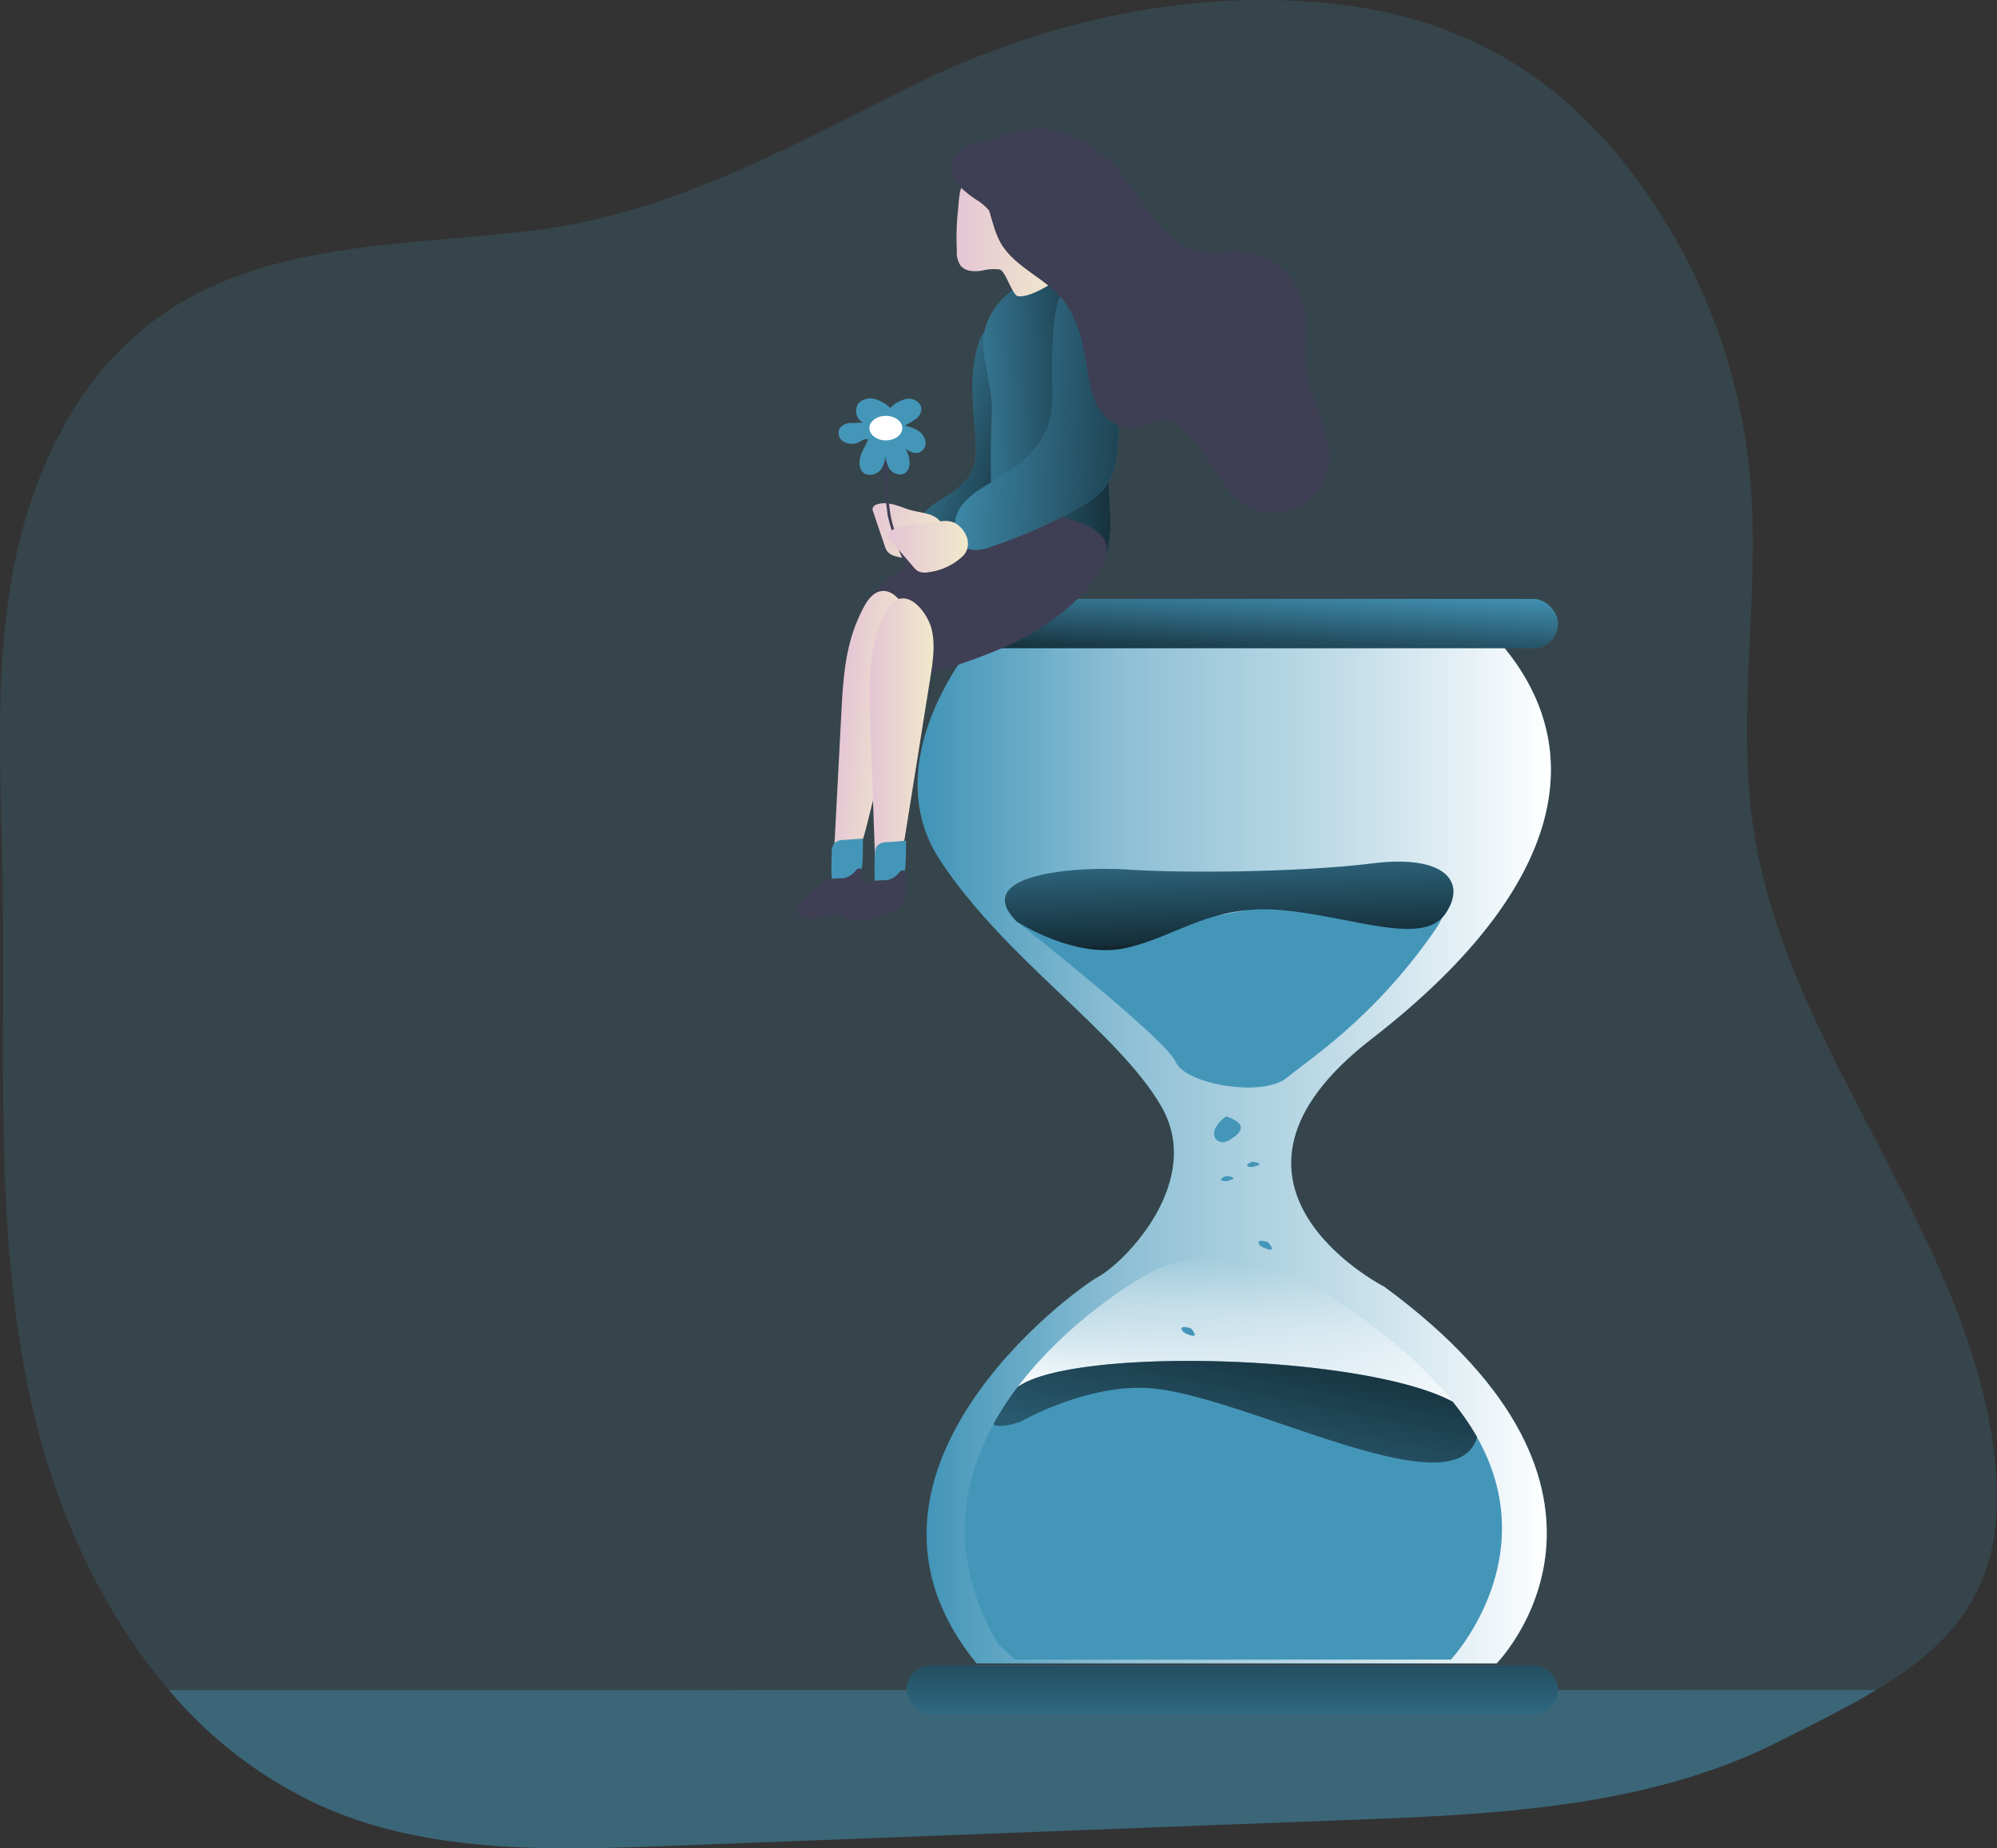
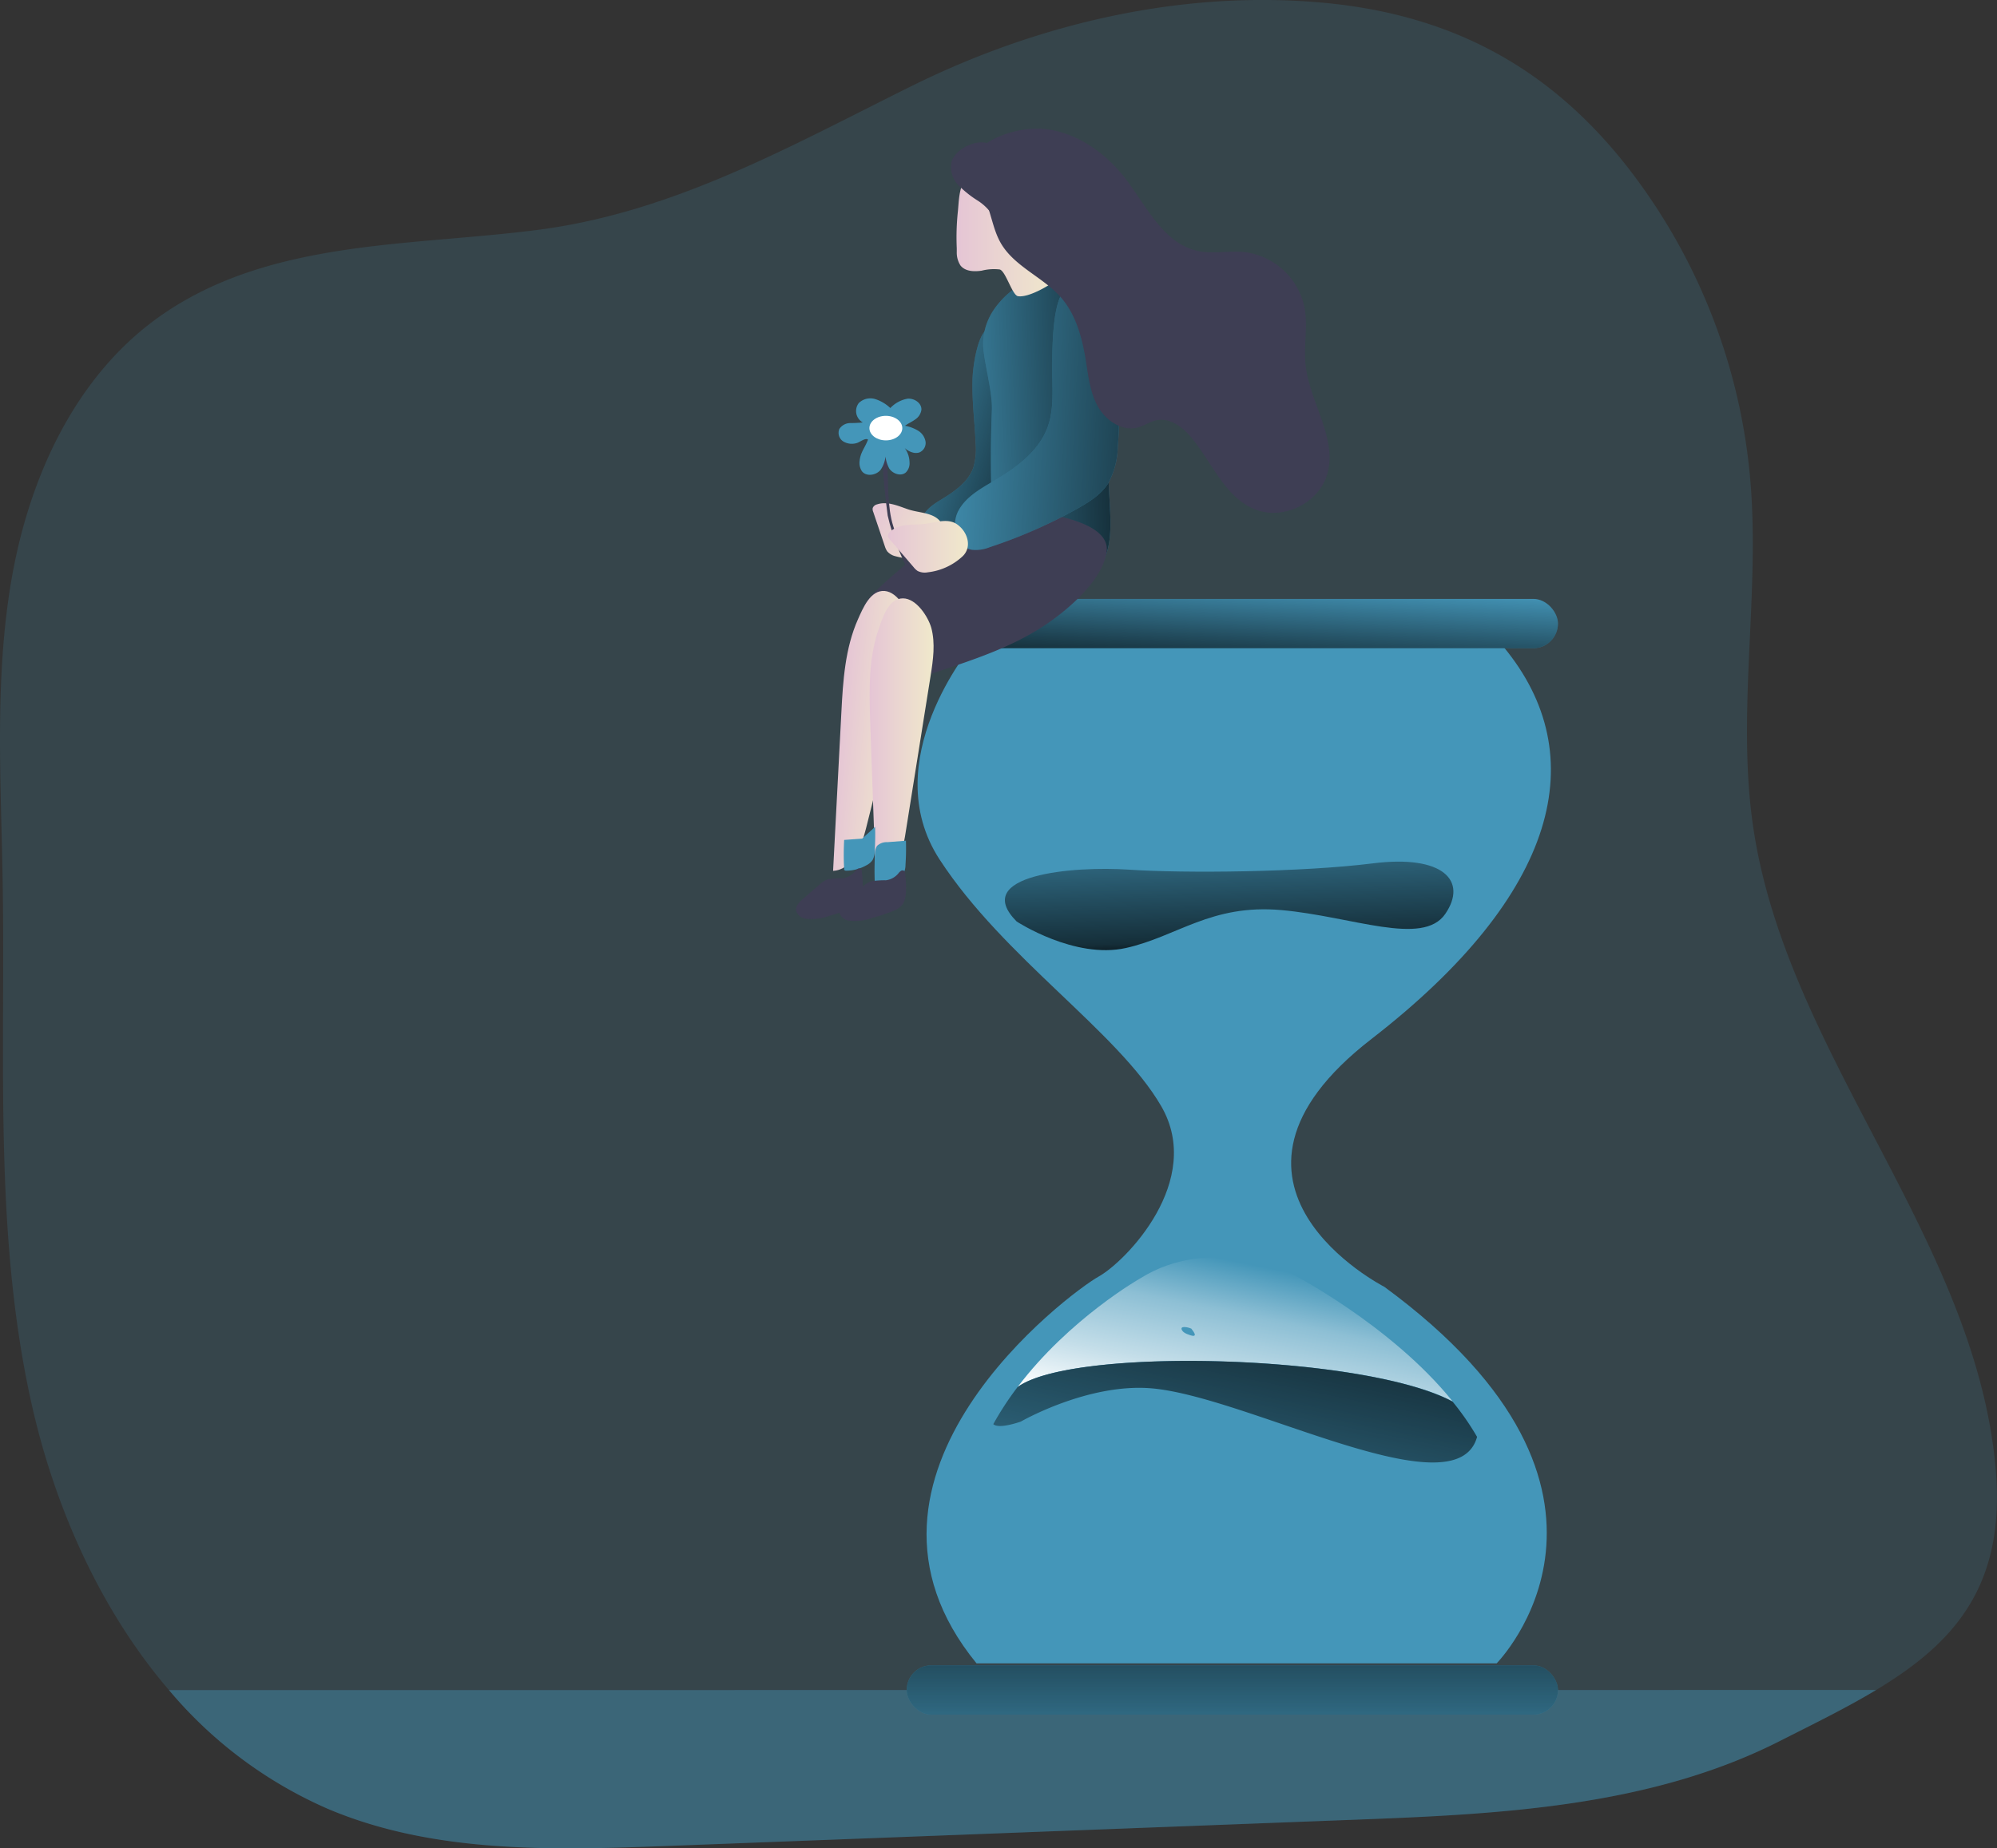
<svg xmlns="http://www.w3.org/2000/svg" xmlns:xlink="http://www.w3.org/1999/xlink" id="Layer_1" data-name="Layer 1" viewBox="0 0 411.75 381.17">
  <rect x="0" y="0" width="411.75" height="381.17" fill="#333333" stroke="none" />
  <defs>
    <linearGradient id="linear-gradient" x1="232.44" y1="110.89" x2="196.04" y2="99.3" gradientUnits="userSpaceOnUse">
      <stop offset="0.01" />
      <stop offset="0.13" stop-opacity="0.69" />
      <stop offset="1" stop-opacity="0" />
    </linearGradient>
    <linearGradient id="linear-gradient-2" x1="-274.66" y1="789.08" x2="-258.14" y2="789.08" gradientTransform="translate(743.22 -506.79) rotate(21.98)" gradientUnits="userSpaceOnUse">
      <stop offset="0" stop-color="#e5c5d5" />
      <stop offset="0.42" stop-color="#ead4d1" />
      <stop offset="1" stop-color="#f0e9cb" />
    </linearGradient>
    <linearGradient id="linear-gradient-3" x1="203.24" y1="253.45" x2="333.82" y2="253.45" gradientUnits="userSpaceOnUse">
      <stop offset="0.02" stop-color="#fff" stop-opacity="0" />
      <stop offset="0.32" stop-color="#fff" stop-opacity="0.39" />
      <stop offset="0.68" stop-color="#fff" stop-opacity="0.68" />
      <stop offset="1" stop-color="#fff" />
    </linearGradient>
    <linearGradient id="linear-gradient-4" x1="253.56" y1="138.98" x2="254.56" y2="119.39" xlink:href="#linear-gradient" />
    <linearGradient id="linear-gradient-5" x1="254.09" y1="324.67" x2="254.09" y2="371.59" xlink:href="#linear-gradient" />
    <linearGradient id="linear-gradient-6" x1="274.16" y1="275.81" x2="267.27" y2="310.12" xlink:href="#linear-gradient-3" />
    <linearGradient id="linear-gradient-7" x1="274.94" y1="279.5" x2="259.73" y2="355.23" xlink:href="#linear-gradient" />
    <linearGradient id="linear-gradient-8" x1="267.93" y1="213.85" x2="266.76" y2="178.03" xlink:href="#linear-gradient" />
    <linearGradient id="linear-gradient-9" x1="248.93" y1="100.35" x2="204.75" y2="102.01" xlink:href="#linear-gradient" />
    <linearGradient id="linear-gradient-10" x1="211.27" y1="63" x2="232.16" y2="63" gradientTransform="matrix(1, 0, 0, 1, 0, 0)" xlink:href="#linear-gradient-2" />
    <linearGradient id="linear-gradient-11" x1="263.45" y1="103.71" x2="204.54" y2="100.73" xlink:href="#linear-gradient" />
    <linearGradient id="linear-gradient-12" x1="58.11" y1="296.69" x2="71.3" y2="296.69" gradientTransform="translate(155.1 -134.92) rotate(5.01)" xlink:href="#linear-gradient-2" />
    <linearGradient id="linear-gradient-13" x1="193.35" y1="167.94" x2="206.55" y2="167.94" gradientTransform="matrix(1, 0, 0, 1, 0, 0)" xlink:href="#linear-gradient-2" />
    <linearGradient id="linear-gradient-14" x1="197.12" y1="128.1" x2="213.65" y2="128.1" gradientTransform="matrix(1, 0, 0, 1, 0, 0)" xlink:href="#linear-gradient-2" />
  </defs>
  <title>Waiting</title>
  <path d="M400.88,363.85c-6,3.62-12.74,6.92-19.77,10.48C354.28,388,323,389.48,293.47,390.6L152.06,396c-23.82.9-48.53,1.65-70.46-7.66a89.36,89.36,0,0,1-32.71-24.47C34.7,347.33,25.26,326,20.5,304.57c-7.78-35.06-5.31-71.44-5.9-107.34-.34-20.91-1.73-42,1.86-62.61S29.32,93.47,46.21,81.13c22.71-16.58,52.45-14.95,79-18.44,28-3.68,52-17.35,76.95-29.7,26.14-12.92,55.91-19.84,85.11-17.07,29.52,2.82,50.92,16.26,67.46,40.93a122,122,0,0,1,20.17,57.06c2.13,24-2.89,48.38.67,72.23,7,46.73,45.64,84.69,49.93,131.75C427.75,342.46,416.85,354.24,400.88,363.85Z" transform="translate(-14.05 -15.32)" fill="#4496b9" opacity="0.18" style="isolation:isolate" />
  <path d="M400.88,363.85c-6,3.62-12.74,6.92-19.77,10.48C354.28,388,323,389.48,293.47,390.6L152.06,396c-23.82.9-48.53,1.65-70.46-7.66a89.36,89.36,0,0,1-32.71-24.47Z" transform="translate(-14.05 -15.32)" fill="#4496b9" opacity="0.41" />
  <path d="M214.58,93.24c-.18,4.52.44,9,.64,13.55a13.36,13.36,0,0,1-.49,5c-1.12,3.12-4.16,5.07-7,6.79-1.8,1.09-3.85,2.65-3.6,4.75a3.75,3.75,0,0,0,3.4,2.94,10.2,10.2,0,0,0,4.71-.92,21.68,21.68,0,0,0,8.1-4.78c4.53-4.71,4.68-12,4.34-18.53-.29-5.48-.76-11.5-3.54-16.38C216.66,77.86,214.74,89.33,214.58,93.24Z" transform="translate(-14.05 -15.32)" fill="#4496b9" />
  <path d="M214.58,93.24c-.18,4.52.44,9,.64,13.55a13.36,13.36,0,0,1-.49,5c-1.12,3.12-4.16,5.07-7,6.79-1.8,1.09-3.85,2.65-3.6,4.75a3.75,3.75,0,0,0,3.4,2.94,10.2,10.2,0,0,0,4.71-.92,21.68,21.68,0,0,0,8.1-4.78c4.53-4.71,4.68-12,4.34-18.53-.29-5.48-.76-11.5-3.54-16.38C216.66,77.86,214.74,89.33,214.58,93.24Z" transform="translate(-14.05 -15.32)" fill="url(#linear-gradient)" />
  <path d="M201.22,120.34c-2.07-.72-4.27-1.7-6.34-1a1.26,1.26,0,0,0-.89.75,1.42,1.42,0,0,0,.11.81l2.4,7.11a3.91,3.91,0,0,0,.47,1,3.26,3.26,0,0,0,1.83,1.05,12.71,12.71,0,0,0,7.9-.37c2.62-1,2.85-4.22,1.46-6.48S203.62,121.17,201.22,120.34Z" transform="translate(-14.05 -15.32)" fill="url(#linear-gradient-2)" />
  <path d="M196.34,107.49c.68.17.42.57.49,1.26.47,4.38.07,9.31,1,13.6s3.79,8.09,4.32,12.47c-2.11-4.32-4-8.42-5.07-13.16C196.89,120.49,195.31,107.49,196.34,107.49Z" transform="translate(-14.05 -15.32)" fill="#3e3e54" />
  <path d="M214.41,148.54s-19.86,23.72-6.62,44.05,36.73,35.45,45.67,50.83-7.28,32.06-12.91,35.18-56.92,40.93-25.15,79.76H322.63s34.75-35.18-23.17-77.67c0,0-41.37-21.11-2.65-51.09s45.67-58.52,27.31-80.8Z" transform="translate(-14.05 -15.32)" fill="#4496b9" />
-   <path d="M214.41,148.54s-19.86,23.72-6.62,44.05,36.73,35.45,45.67,50.83-7.28,32.06-12.91,35.18-56.92,40.93-25.15,79.76H322.63s34.75-35.18-23.17-77.67c0,0-41.37-21.11-2.65-51.09s45.67-58.52,27.31-80.8Z" transform="translate(-14.05 -15.32)" fill="url(#linear-gradient-3)" />
  <rect x="186.95" y="123.51" width="134.28" height="10.17" rx="5.08" fill="#4496b9" />
  <rect x="186.95" y="343.44" width="134.28" height="10.17" rx="5.08" fill="#4496b9" />
  <rect x="186.95" y="123.51" width="134.28" height="10.17" rx="5.08" fill="url(#linear-gradient-4)" />
  <rect x="186.95" y="343.44" width="134.28" height="10.17" rx="5.08" fill="url(#linear-gradient-5)" />
  <path d="M313.58,304.35c-18.17-9.7-78.29-11.31-89.7-3,10.65-14.1,25.28-22.4,25.28-22.4,14.4-9,30.78-1.18,30.78-1.18S300.77,288.43,313.58,304.35Z" transform="translate(-14.05 -15.32)" fill="url(#linear-gradient-6)" />
  <path d="M313.2,357.58H223.34l-3.47-3.12c-10.26-17.56-7.74-33.07-1-45.41a62.46,62.46,0,0,1,5-7.65c11.41-8.36,71.53-6.75,89.7,3a55.07,55.07,0,0,1,5,7.3,41.09,41.09,0,0,1,2.54,5.27C330.07,339.6,313.2,357.58,313.2,357.58Z" transform="translate(-14.05 -15.32)" fill="#4496b9" />
  <path d="M318.6,311.65c-4.29,15.62-47.07-8.21-67-10-13.16-1.17-27.06,6.84-27.06,6.84s-4.49,1.63-5.69.54a62.46,62.46,0,0,1,5-7.65c11.41-8.36,71.53-6.75,89.7,3A55.07,55.07,0,0,1,318.6,311.65Z" transform="translate(-14.05 -15.32)" fill="url(#linear-gradient-7)" />
  <path d="M223.67,205.36s30.78,24.24,32.77,28.93,18,7.43,23,3.26,17.7-12.12,30.28-30.11-28.79-6.25-42.69-3.64S229.3,189.46,223.67,205.36Z" transform="translate(-14.05 -15.32)" fill="#4496b9" />
  <path d="M223.67,205.36s11.92,7.82,22.51,5.47,17.54-9.12,32.1-7.82,29.12,7.56,33.76.79-.33-12.26-14.9-10.43-38.72,2.08-50.3,1.3S214.08,195.72,223.67,205.36Z" transform="translate(-14.05 -15.32)" fill="#4496b9" />
  <path d="M223.67,205.36s11.92,7.82,22.51,5.47,17.54-9.12,32.1-7.82,29.12,7.56,33.76.79-.33-12.26-14.9-10.43-38.72,2.08-50.3,1.3S214.08,195.72,223.67,205.36Z" transform="translate(-14.05 -15.32)" fill="url(#linear-gradient-8)" />
  <path d="M266.71,245.68a5.9,5.9,0,0,0-2,2.22,2.32,2.32,0,0,0-.24,1.86,1.82,1.82,0,0,0,1.73,1.12,3.28,3.28,0,0,0,1.72-.69c1-.65,2.1-1.48,1.95-2.49s-1.71-1.73-3.05-2.13" transform="translate(-14.05 -15.32)" fill="#4496b9" />
-   <path d="M272.29,254.93a2.59,2.59,0,0,0-.93.45c-.14.12-.22.25-.11.38a1.17,1.17,0,0,0,.79.23,3.49,3.49,0,0,0,.79-.14c.46-.14,1-.31.89-.51s-.78-.35-1.39-.43" transform="translate(-14.05 -15.32)" fill="#4496b9" />
  <path d="M266.91,257.86a2.59,2.59,0,0,0-.93.45c-.14.12-.21.26-.11.38a1.17,1.17,0,0,0,.79.23,3,3,0,0,0,.79-.14c.46-.13,1-.3.9-.51s-.79-.35-1.4-.43" transform="translate(-14.05 -15.32)" fill="#4496b9" />
  <path d="M275.46,271.51a3.63,3.63,0,0,0-1.37-.29c-.26,0-.49.06-.55.25a1,1,0,0,0,.44.79,3.13,3.13,0,0,0,.86.46c.57.22,1.21.44,1.4.21s-.28-.89-.73-1.42" transform="translate(-14.05 -15.32)" fill="#4496b9" />
  <path d="M259.58,289.29a3.62,3.62,0,0,0-1.36-.29c-.27,0-.5.07-.55.25s.1.52.43.79a3,3,0,0,0,.87.46c.56.22,1.21.44,1.39.21s-.28-.89-.72-1.42" transform="translate(-14.05 -15.32)" fill="#4496b9" />
  <path d="M216.78,87a12.51,12.51,0,0,1,2-7.53,17.26,17.26,0,0,1,5.67-5.41,6.81,6.81,0,0,1,4.29-1.28c1.27.16,5.67-4.62,6.7-3.86,2.9,2.15,2.32,10.1,4.78,12.75a79.07,79.07,0,0,1,1.2,10.76l1.47,27.26c.24,4.51.36,9.42-2.34,13a153.67,153.67,0,0,1-19.8-8.82,3.36,3.36,0,0,1-2.19-3.68c-.27-6.78-.27-13.58,0-20.36C218.68,96.19,217.08,90.64,216.78,87Z" transform="translate(-14.05 -15.32)" fill="#4496b9" />
  <path d="M216.78,87a12.51,12.51,0,0,1,2-7.53,17.26,17.26,0,0,1,5.67-5.41,6.81,6.81,0,0,1,4.29-1.28c1.27.16,5.67-4.62,6.7-3.86,2.9,2.15,2.32,10.1,4.78,12.75a79.07,79.07,0,0,1,1.2,10.76l1.47,27.26c.24,4.51.36,9.42-2.34,13a153.67,153.67,0,0,1-19.8-8.82,3.36,3.36,0,0,1-2.19-3.68c-.27-6.78-.27-13.58,0-20.36C218.68,96.19,217.08,90.64,216.78,87Z" transform="translate(-14.05 -15.32)" fill="url(#linear-gradient-9)" />
  <path d="M211.32,66.53l0,.78a4.89,4.89,0,0,0,.77,2.77c1,1.24,2.82,1.29,4.37,1.06a10.29,10.29,0,0,1,3.7-.25c1.23.27,2.59,5.31,3.77,5.51,2.15.37,6.71-2.27,8.19-3.6.15-.13-1.57-4-1.51-4.21a1.3,1.3,0,0,0,0-.62l-2.4-11.16a10.67,10.67,0,0,0-1.69-4.44,7.15,7.15,0,0,0-2.63-2c-3.39-1.55-8.36-1-10.84,2.08-1.31,1.63-1.29,4.46-1.5,6.46A50.73,50.73,0,0,0,211.32,66.53Z" transform="translate(-14.05 -15.32)" fill="url(#linear-gradient-10)" />
  <path d="M229,144.58c-6.62,4.27-14.18,6.79-21.65,9.26-1.84.61-4,1.19-5.63.21a6.24,6.24,0,0,1-2.11-2.56c-2.94-5.58-10.29-7.24-6.68-12.41,1.53-2.2,10.2-9.41,12.34-11,4.24-3.15,8.68-6.39,13.89-7.26a25.71,25.71,0,0,1,7.38,0c4.73.57,16.66,2.39,15.66,8.46S233.79,141.46,229,144.58Z" transform="translate(-14.05 -15.32)" fill="#3e3e54" />
  <path d="M231,91.52c0,4,.42,8-.9,11.76-1.77,5-6.39,8.43-11,11.13-2.85,1.68-5.94,3.37-7.47,6.29s-.45,7.44,2.8,8a7.68,7.68,0,0,0,3.71-.54,103.57,103.57,0,0,0,18.15-8c2.37-1.34,4.77-2.85,6.23-5.14a16.38,16.38,0,0,0,2-7.55,75.53,75.53,0,0,0-.5-17A37.13,37.13,0,0,0,238.9,78C231,67.3,231,85.62,231,91.52Z" transform="translate(-14.05 -15.32)" fill="#4496b9" />
  <path d="M231,91.52c0,4,.42,8-.9,11.76-1.77,5-6.39,8.43-11,11.13-2.85,1.68-5.94,3.37-7.47,6.29s-.45,7.44,2.8,8a7.68,7.68,0,0,0,3.71-.54,103.57,103.57,0,0,0,18.15-8c2.37-1.34,4.77-2.85,6.23-5.14a16.38,16.38,0,0,0,2-7.55,75.53,75.53,0,0,0-.5-17A37.13,37.13,0,0,0,238.9,78C231,67.3,231,85.62,231,91.52Z" transform="translate(-14.05 -15.32)" fill="url(#linear-gradient-11)" />
  <path d="M187.53,162.19l-1.71,32.73c4-.25,5.82-4.89,6.78-8.72q4.08-16.3,8.17-32.6c.8-3.22,1.62-6.57,1-9.83-.44-2.31-2.52-6.32-5.29-6.57-2.95-.26-4.5,3.53-5.52,5.81C188.29,149,187.86,155.75,187.53,162.19Z" transform="translate(-14.05 -15.32)" fill="url(#linear-gradient-12)" />
  <path d="M193.48,164.4l1.16,32.75c3.91-.6,5.36-5.38,6-9.28q2.64-16.59,5.29-33.19c.52-3.28,1-6.68.14-9.88-.64-2.26-3.06-6.07-5.84-6.08-3,0-4.17,3.9-5,6.27C193.09,151.16,193.25,158,193.48,164.4Z" transform="translate(-14.05 -15.32)" fill="url(#linear-gradient-13)" />
-   <path d="M191.82,188.27l-3.72.27a2.83,2.83,0,0,0-2.11.77,2.69,2.69,0,0,0-.43,1.58c-.1,2-.12,4,0,5.92a.49.49,0,0,0,0,.24.52.52,0,0,0,.47.18,8.44,8.44,0,0,0,4.06-1.08,3.38,3.38,0,0,0,1.32-1.1,3.79,3.79,0,0,0,.45-1.86c.1-1.67.14-3.35.08-5Z" transform="translate(-14.05 -15.32)" fill="#4496b9" />
+   <path d="M191.82,188.27l-3.72.27c-.1,2-.12,4,0,5.92a.49.49,0,0,0,0,.24.52.52,0,0,0,.47.18,8.44,8.44,0,0,0,4.06-1.08,3.38,3.38,0,0,0,1.32-1.1,3.79,3.79,0,0,0,.45-1.86c.1-1.67.14-3.35.08-5Z" transform="translate(-14.05 -15.32)" fill="#4496b9" />
  <path d="M191.74,195a.89.89,0,0,0-.12-.4.59.59,0,0,0-.74-.09,2.61,2.61,0,0,0-.58.57,4,4,0,0,1-2.53,1.38,18.06,18.06,0,0,0-3,.18,5.55,5.55,0,0,0-1.91,1.25l-3.24,2.8c-.76.65-1.59,1.5-1.41,2.49a2.35,2.35,0,0,0,2,1.61,10.6,10.6,0,0,0,4.84-.6,36.37,36.37,0,0,0,4.24-1.42,4.51,4.51,0,0,0,1.88-1.28C192.28,200,191.91,196.75,191.74,195Z" transform="translate(-14.05 -15.32)" fill="#3e3e54" />
  <path d="M200.75,188.71,197,189a2.87,2.87,0,0,0-2.12.77,2.78,2.78,0,0,0-.42,1.58c-.11,2-.12,4-.05,5.92a.7.7,0,0,0,.05.25.51.51,0,0,0,.46.17,8.34,8.34,0,0,0,4.07-1.08,3.34,3.34,0,0,0,1.32-1.09,4,4,0,0,0,.44-1.86q.17-2.52.09-5Z" transform="translate(-14.05 -15.32)" fill="#4496b9" />
  <path d="M200.67,195.41a.84.84,0,0,0-.11-.41.59.59,0,0,0-.75-.08,2.37,2.37,0,0,0-.57.57,4,4,0,0,1-2.53,1.37,19.1,19.1,0,0,0-3,.19,5.56,5.56,0,0,0-1.92,1.24l-3.24,2.8c-.75.66-1.58,1.51-1.41,2.49a2.36,2.36,0,0,0,2,1.61,10.49,10.49,0,0,0,4.85-.6,35.16,35.16,0,0,0,4.24-1.42,4.45,4.45,0,0,0,1.87-1.28C201.21,200.4,200.84,197.18,200.67,195.41Z" transform="translate(-14.05 -15.32)" fill="#3e3e54" />
  <path d="M203.93,123.44c-2.18.11-4.59,0-6.25,1.44a1.24,1.24,0,0,0-.55,1,1.41,1.41,0,0,0,.4.71l4.89,5.69a3.66,3.66,0,0,0,.83.79,3.28,3.28,0,0,0,2.08.28,12.62,12.62,0,0,0,7.19-3.3c2-1.91,1.07-5-1.07-6.55S206.47,123.31,203.93,123.44Z" transform="translate(-14.05 -15.32)" fill="url(#linear-gradient-14)" />
  <path d="M229.05,41.89c6.86.59,13,4.93,17.16,10.41C250.54,58,254,65.57,261,67.07c3.15.68,6.44-.09,9.64.24A14.45,14.45,0,0,1,283,78.65c.75,3.89-.17,7.91.23,11.85.79,7.77,6.65,15.16,4.46,22.65-1.74,5.92-9,9.51-14.79,7.25-6.16-2.41-8.83-9.44-13-14.6-1.81-2.25-4.46-4.36-7.3-3.83-1.41.27-2.64,1.16-4,1.52-3.2.83-6.53-1.42-8.16-4.3s-2-6.28-2.51-9.54c-.74-4.6-2-9.32-5-12.85-3.72-4.32-9.77-6.47-12.58-11.43-1.66-2.94-1.95-6.41-3.46-9.4-1.34-2.63-3.91-4-2.78-7.11C216,43.72,224.3,41.49,229.05,41.89Z" transform="translate(-14.05 -15.32)" fill="#3e3e54" />
  <path d="M210.23,48.75a5.36,5.36,0,0,0,1.39,4.72,21.71,21.71,0,0,0,4,3.21,10.33,10.33,0,0,1,3.49,3.68,1.73,1.73,0,0,0,.42.67.54.54,0,0,0,.71,0,.74.74,0,0,0,.14-.46c.2-2.8-.31-5.59-.31-8.39,0-1.9.57-4.32-.57-6C217.31,42.93,211.11,45.54,210.23,48.75Z" transform="translate(-14.05 -15.32)" fill="#3e3e54" />
  <path d="M191.3,110.29a3.11,3.11,0,0,0,.47,2.22c.9,1.15,2.88.85,3.82-.26a5.82,5.82,0,0,0,1-4.17,7.1,7.1,0,0,0,.8,3.85c.73,1.1,2.41,1.69,3.42.83a2.63,2.63,0,0,0,.77-2.1,5.16,5.16,0,0,0-1.53-3.57,3.9,3.9,0,0,0,2.18,1.55,2.48,2.48,0,0,0,1.35,0,2.11,2.11,0,0,0,1.3-2.27,3.29,3.29,0,0,0-1.57-2.25,8.21,8.21,0,0,0-2.66-1c.67-.48,1.44-.81,2.1-1.3a2.83,2.83,0,0,0,1.28-2c.07-1.38-1.47-2.39-2.85-2.28a6.48,6.48,0,0,0-3.56,1.93,8.14,8.14,0,0,0-3.12-1.85,3.41,3.41,0,0,0-3.38.82,2.7,2.7,0,0,0,.82,4,25.39,25.39,0,0,1-2.62.13,2.71,2.71,0,0,0-2.21,1.22,2.1,2.1,0,0,0,.81,2.57,3.43,3.43,0,0,0,2.84.31c.6-.18,1.72-1.11,2.26-.69C192.45,107.55,191.47,108.59,191.3,110.29Z" transform="translate(-14.05 -15.32)" fill="#4496b9" />
  <ellipse cx="182.65" cy="88.29" rx="3.39" ry="2.53" fill="#fff" />
</svg>